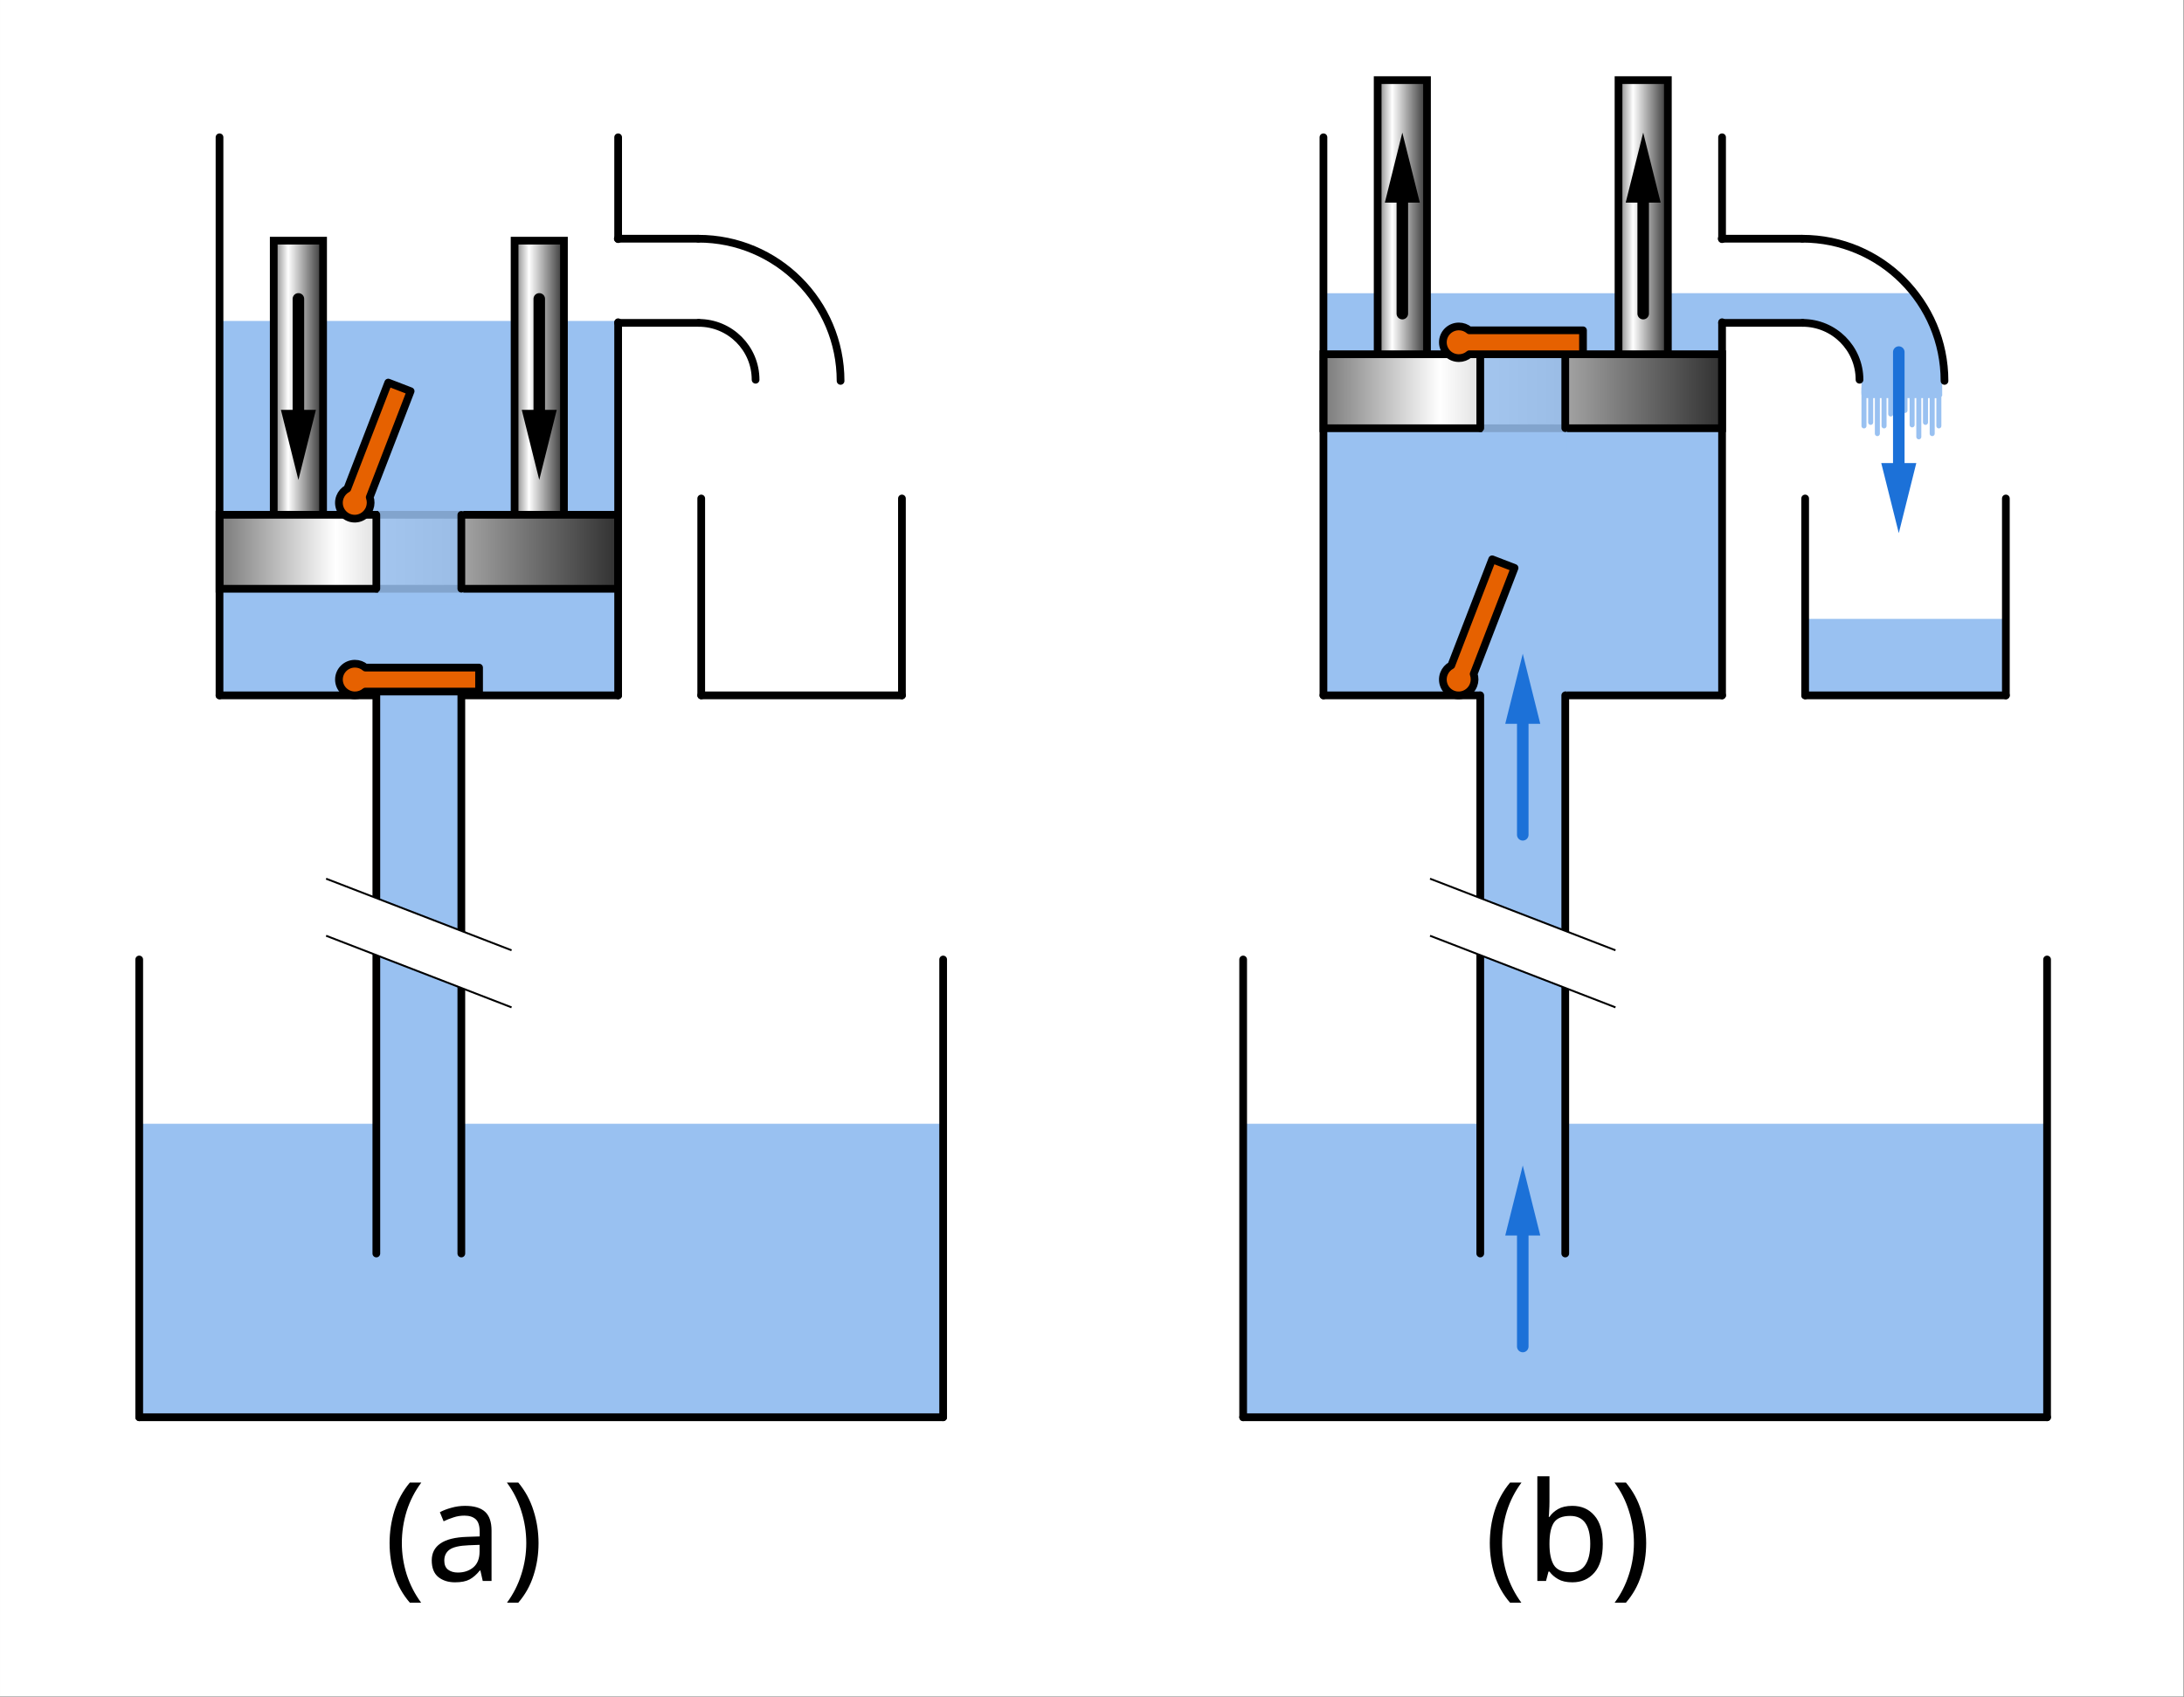
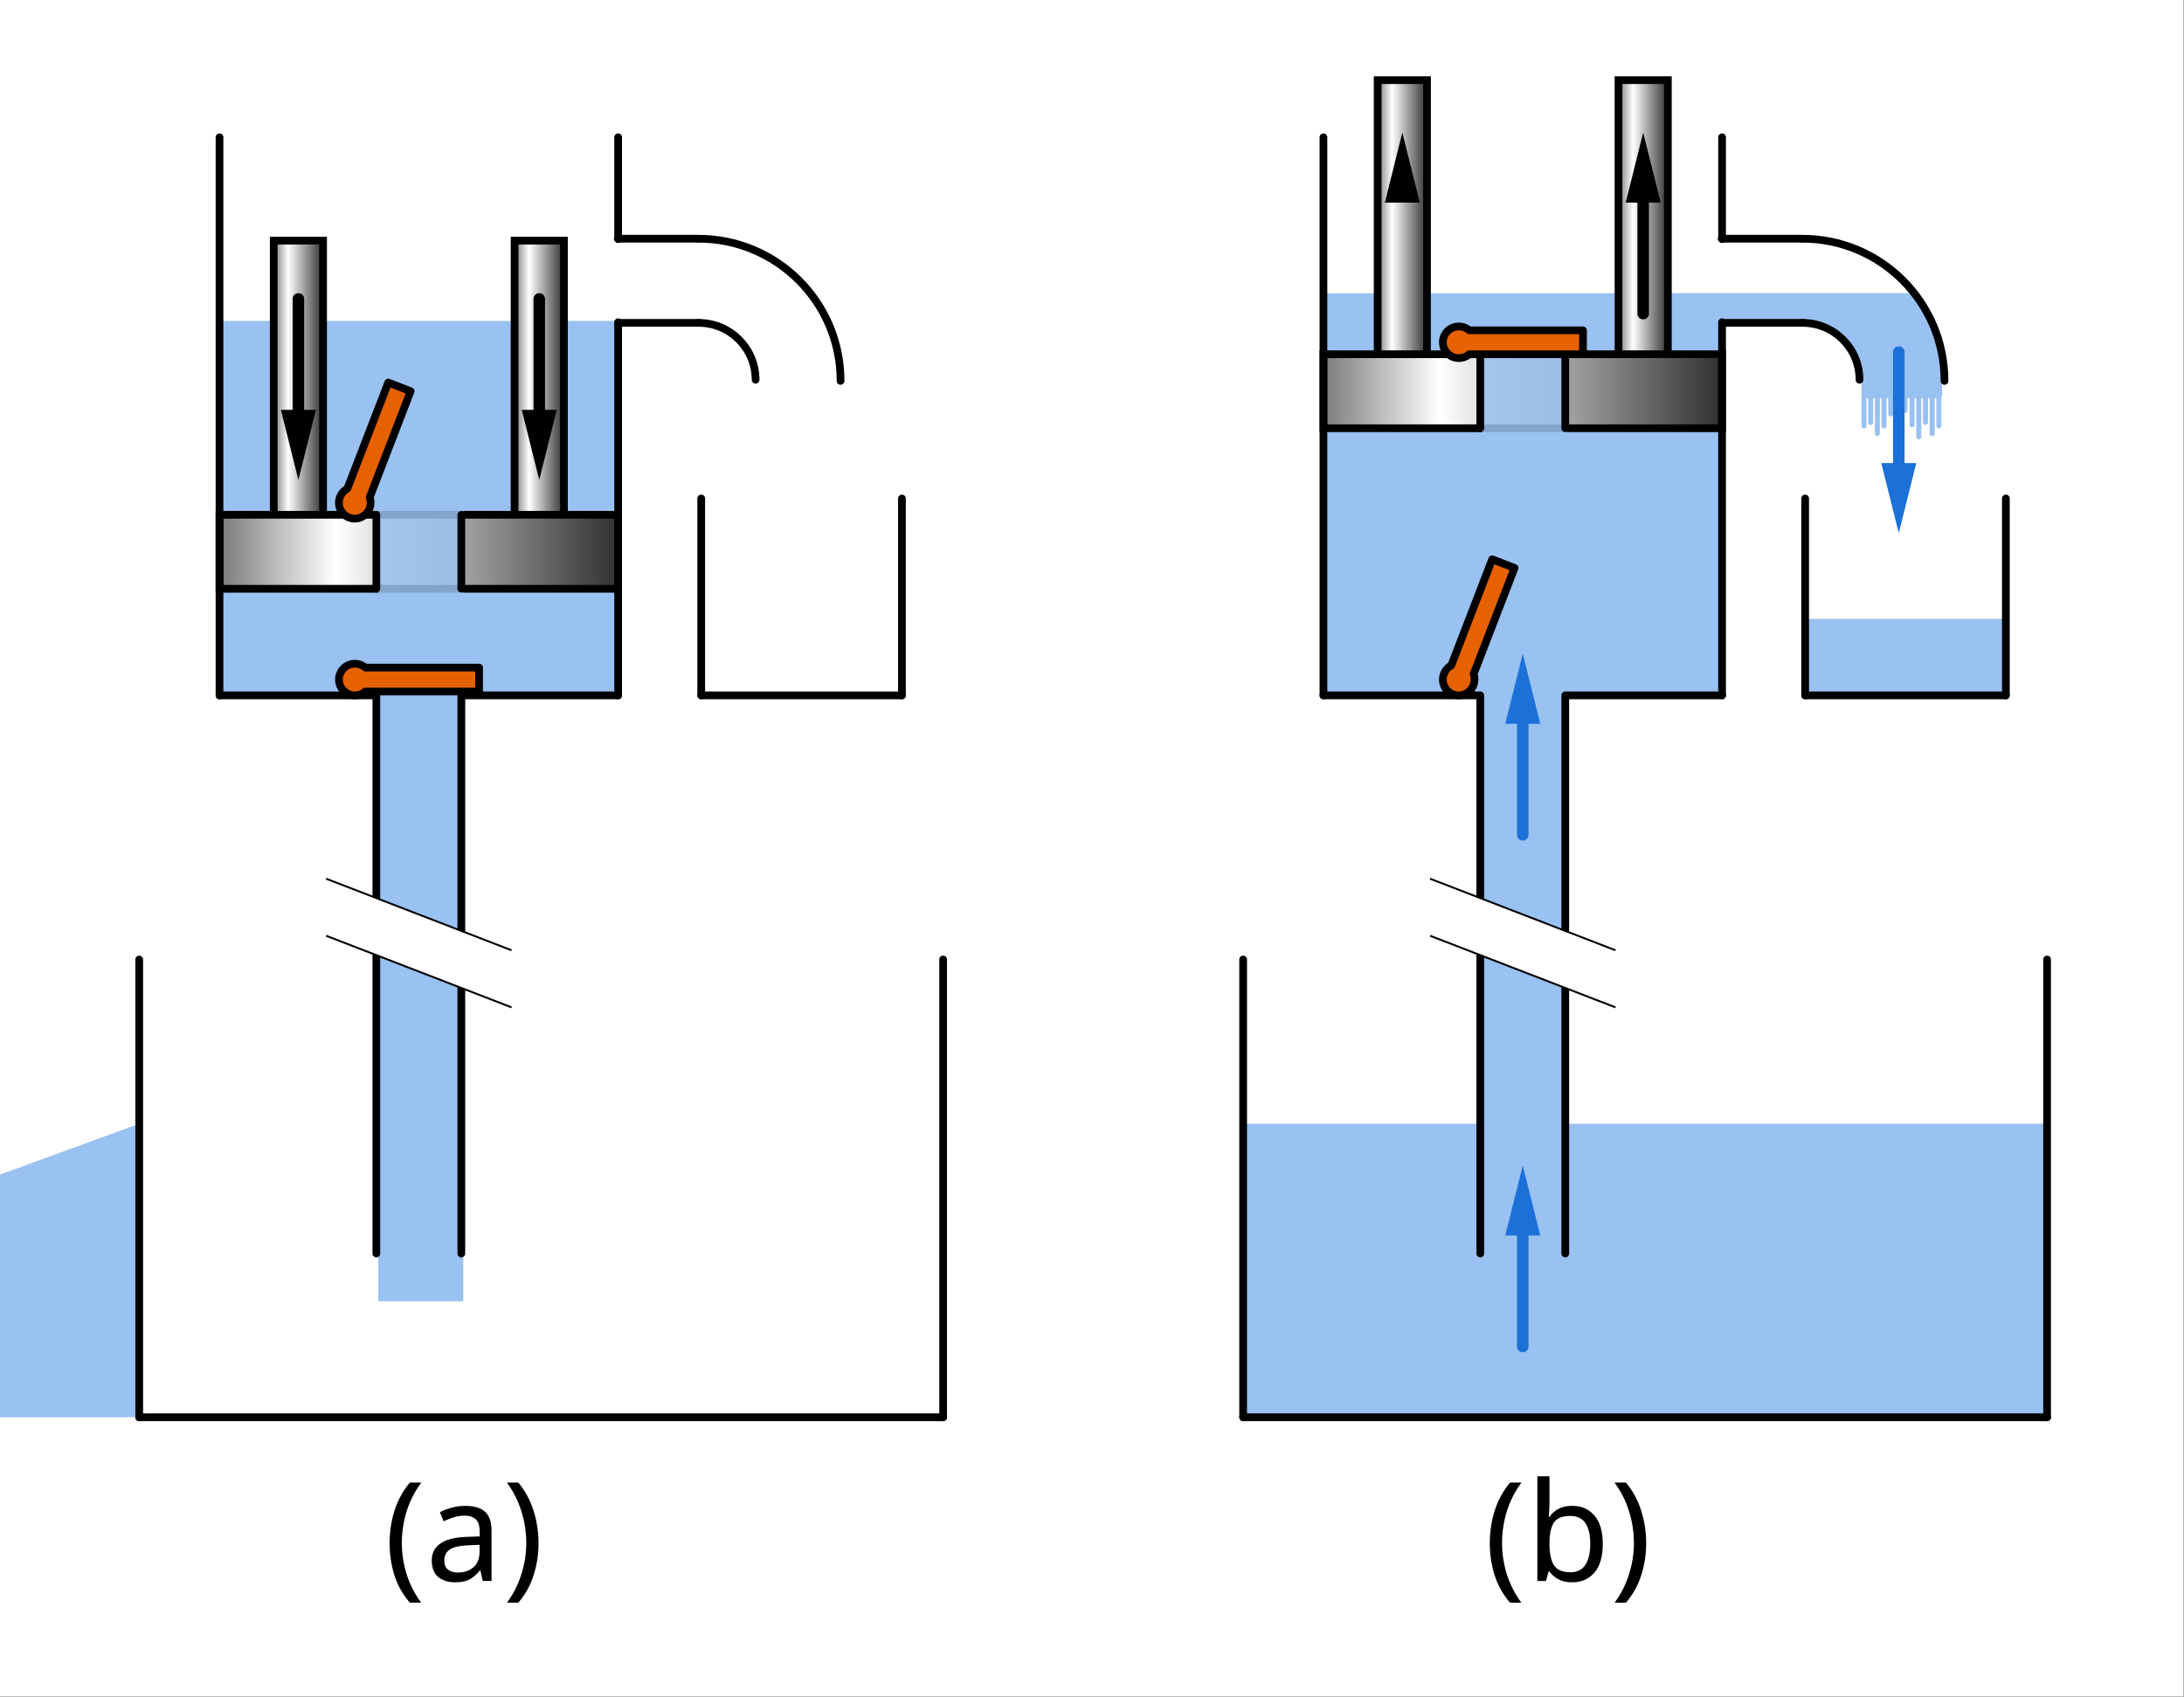
<svg xmlns="http://www.w3.org/2000/svg" xmlns:xlink="http://www.w3.org/1999/xlink" id="svg1" height="338.16" viewBox="0,0,435.136,338.158" width="435.14">
  <rect x="0" y="0" width="435.136" height="338.158" fill="#808080" stroke="none" />
  <linearGradient id="lg1" gradientUnits="userSpaceOnUse">
    <stop id="stop3" offset="0" stop-color="#7a7a7a" />
    <stop id="stop4" offset=".292" stop-color="#fff" />
    <stop id="stop5" offset="1" stop-color="#313131" />
  </linearGradient>
  <linearGradient id="linearGradient5" gradientTransform="matrix(.36 0 0 10.444 29.91 -438.87)" spreadMethod="pad" x1="30.57" x2="51.05" xlink:href="#lg1" y1="47.55" y2="47.55" />
  <linearGradient id="linearGradient8" gradientTransform="matrix(.36 0 0 10.444 65.91 -438.87)" spreadMethod="pad" x1="30.57" x2="51.05" xlink:href="#lg1" y1="47.55" y2="47.55" />
  <linearGradient id="linearGradient11" gradientTransform="matrix(2.909 0 0 2.648 -56.12 -43.45)" spreadMethod="pad" x1="30.57" x2="51.05" xlink:href="#lg1" y1="47.55" y2="47.55" />
  <linearGradient id="linearGradient45" gradientTransform="matrix(.36 0 0 10.444 194.91 -462.87)" spreadMethod="pad" x1="30.57" x2="51.05" xlink:href="#lg1" y1="47.55" y2="47.55" />
  <linearGradient id="linearGradient48" gradientTransform="matrix(.36 0 0 10.444 230.91 -462.87)" spreadMethod="pad" x1="30.57" x2="51.05" xlink:href="#lg1" y1="47.55" y2="47.55" />
  <linearGradient id="linearGradient51" gradientTransform="matrix(2.909 0 0 2.648 108.88 -67.45)" spreadMethod="pad" x1="30.57" x2="51.05" xlink:href="#lg1" y1="47.55" y2="47.55" />
  <g id="g1">
    <path id="path1" d="m0 0h326.352v253.617h-326.352z" fill="#fff" transform="scale(1.333)" />
    <path id="path2" d="m33.031 47.984v55.352l.375.375h57.559c.453.008.941.098 1.199-.375l.082-55.352z" fill="#99c1f1" transform="scale(1.333)" />
    <path id="path3" d="m40.914 35.98h7.375v43.613h-7.375z" fill="url(#linearGradient5)" stroke="#000" stroke-width="1.154" transform="scale(1.333)" />
    <path id="path5" d="m76.914 35.98h7.375v43.613h-7.375z" fill="url(#linearGradient8)" stroke="#000" stroke-width="1.154" transform="scale(1.333)" />
-     <path id="path8" d="m20.809 168.004h120.16v43.879h-120.16z" fill="#99c1f1" transform="scale(1.333)" />
+     <path id="path8" d="m20.809 168.004v43.879h-120.16z" fill="#99c1f1" transform="scale(1.333)" />
    <path id="path9" d="m32.809 76.961h59.582v11.062h-59.582z" fill="url(#linearGradient11)" stroke="#000" stroke-width="1.154" transform="scale(1.333)" />
    <path id="path11" d="m32.809 20.523v83.438" fill="none" stroke="#000" stroke-linecap="round" stroke-linejoin="round" stroke-width="1.154" transform="scale(1.333)" />
    <path id="path12" d="m92.391 20.523v15.227m0 12.426v55.785" fill="none" stroke="#000" stroke-linecap="round" stroke-linejoin="round" stroke-width="1.154" transform="scale(1.333)" />
    <path id="path13" d="m56.25 103.961h-23.441" fill="none" stroke="#000" stroke-linecap="round" stroke-linejoin="round" stroke-width="1.154" transform="scale(1.333)" />
    <path id="path14" d="m92.391 103.961h-23.438" fill="none" stroke="#000" stroke-linecap="round" stroke-linejoin="round" stroke-width="1.154" transform="scale(1.333)" />
    <path id="path15" d="m56.539 103.387h12.703v91.152h-12.703z" fill="#99c1f1" transform="scale(1.333)" />
    <path id="path16" d="m56.25 103.961v83.441" fill="none" stroke="#000" stroke-linecap="round" stroke-linejoin="round" stroke-width="1.154" transform="scale(1.333)" />
    <path id="path17" d="m68.953 103.961v83.441" fill="none" stroke="#000" stroke-linecap="round" stroke-linejoin="round" stroke-width="1.154" transform="scale(1.333)" />
    <path id="path18" d="m80.602-63.57v18.886" fill="none" stroke="#000" stroke-linecap="round" stroke-linejoin="round" stroke-miterlimit="10" stroke-width="1.724" transform="scale(1.333 -1.333)" />
    <path id="path19" d="m80.602 71.75-2.618-10.473h5.235z" transform="scale(1.333)" />
    <path id="path20" d="m20.809 143.445v68.438" fill="none" stroke="#000" stroke-linecap="round" stroke-linejoin="round" stroke-width="1.154" transform="scale(1.333)" />
    <path id="path21" d="m140.969 143.445v68.438" fill="none" stroke="#000" stroke-linecap="round" stroke-linejoin="round" stroke-width="1.154" transform="scale(1.333)" />
    <path id="path22" d="m140.969 211.883h-120.16" fill="none" stroke="#000" stroke-linecap="round" stroke-linejoin="round" stroke-width="1.154" transform="scale(1.333)" />
    <path id="path23" d="m56.539 71.625h12.703v18.734h-12.703z" fill="#99c1f1" fill-opacity=".85" transform="scale(1.333)" />
    <path id="path24" d="m56.25 76.961v11.035" fill="none" stroke="#000" stroke-linecap="round" stroke-linejoin="round" stroke-width="1.154" transform="scale(1.333)" />
    <path id="path25" d="m68.953 76.977v11.031" fill="none" stroke="#000" stroke-linecap="round" stroke-linejoin="round" stroke-width="1.154" transform="scale(1.333)" />
    <path id="path26" d="m112.934-56.773c0 4.699-3.809 8.503-8.504 8.503" fill="none" stroke="#000" stroke-linecap="round" stroke-linejoin="round" stroke-width="1.154" transform="scale(1.333 -1.333)" />
    <path id="path27" d="m125.637-56.945c0 11.742-9.52 21.257-21.262 21.257" fill="none" stroke="#000" stroke-linecap="round" stroke-linejoin="round" stroke-width="1.154" transform="scale(1.333 -1.333)" />
    <path id="path28" d="m104.43-48.27h-12.039" fill="none" stroke="#000" stroke-width=".75" transform="scale(1.333 -1.333)" />
    <path id="path29" d="m104.43-48.27h-12.039" fill="none" stroke="#000" stroke-linecap="round" stroke-linejoin="round" stroke-width="1.154" transform="scale(1.333 -1.333)" />
    <path id="path30" d="m104.375-35.688h-12.035" fill="none" stroke="#000" stroke-linecap="round" stroke-linejoin="round" stroke-width="1.154" transform="scale(1.333 -1.333)" />
    <path id="path31" d="m48.742 131.367 27.719 10.703v8.532l-27.719-10.707z" fill="#fff" transform="scale(1.333)" />
    <path id="path32" d="m48.742 131.367 27.719 10.703" fill="none" stroke="#000" stroke-width=".283" transform="scale(1.333)" />
    <path id="path33" d="m48.742 139.895 27.719 10.707" fill="none" stroke="#000" stroke-width=".283" transform="scale(1.333)" />
    <path id="path34" d="m44.602-63.57v18.886" fill="none" stroke="#000" stroke-linecap="round" stroke-linejoin="round" stroke-miterlimit="10" stroke-width="1.724" transform="scale(1.333 -1.333)" />
    <path id="path35" d="m44.602 71.75-2.618-10.473h5.235z" transform="scale(1.333)" />
    <path id="path36" d="m104.809 74.523v29.438" fill="none" stroke="#000" stroke-linecap="round" stroke-linejoin="round" stroke-width="1.154" transform="scale(1.333)" />
    <path id="path37" d="m134.809 103.961h-30" fill="none" stroke="#000" stroke-linecap="round" stroke-linejoin="round" stroke-width="1.154" transform="scale(1.333)" />
    <path id="path38" d="m134.809 74.523v29.438" fill="none" stroke="#000" stroke-linecap="round" stroke-linejoin="round" stroke-width="1.154" transform="scale(1.333)" />
    <path id="path39" d="m50.82 74.301c.207-.535.598-.981 1.098-1.25l6.113-15.856 3.344 1.289-6.113 15.856c.191.539.183 1.129-.024 1.664-.476 1.234-1.847 1.851-3.07 1.379-1.219-.469-1.824-1.848-1.348-3.082z" fill="#e66100" stroke="#000" stroke-linecap="round" stroke-linejoin="round" stroke-width="1.154" transform="scale(1.333)" />
    <path id="path40" d="m53.051 99.227c.574 0 1.129.203 1.562.578h16.992v3.582h-16.992c-.433.371-.988.574-1.562.574-1.321 0-2.391-1.059-2.391-2.367 0-1.309 1.07-2.367 2.391-2.367z" fill="#e66100" stroke="#000" stroke-linecap="round" stroke-linejoin="round" stroke-width="1.154" transform="scale(1.333)" />
    <path id="path41" d="m269.809 92.523h30v11.438h-30z" fill="#99c1f1" transform="scale(1.333)" />
    <path id="path42" d="m198.031 43.836v59.5l.375.375h57.559c.453.008.941.098 1.199-.375.027-13.461.055-41.922.082-55.383 4.117-.012 8.234-.101 12.352-.004 2.714-.082 5.308 1.414 6.894 3.567 1.457 1.937 1.813 4.441 1.735 6.804-.008.453-.098.942.375 1.2h10.492c.453.007.941.097 1.199-.375-.004-1.774.043-3.559-.207-5.321-.457-3.652-1.996-7.113-4.277-9.992z" fill="#99c1f1" transform="scale(1.333)" />
    <path id="path43" d="m205.914 11.98h7.375v43.613h-7.375z" fill="url(#linearGradient45)" stroke="#000" stroke-width="1.154" transform="scale(1.333)" />
    <path id="path45" d="m241.914 11.98h7.375v43.613h-7.375z" fill="url(#linearGradient48)" stroke="#000" stroke-width="1.154" transform="scale(1.333)" />
    <path id="path48" d="m185.809 168.004h120.16v43.879h-120.16z" fill="#99c1f1" transform="scale(1.333)" />
    <path id="path49" d="m197.809 52.961h59.582v11.062h-59.582z" fill="url(#linearGradient51)" stroke="#000" stroke-width="1.154" transform="scale(1.333)" />
    <path id="path51" d="m197.809 20.523v83.438" fill="none" stroke="#000" stroke-linecap="round" stroke-linejoin="round" stroke-width="1.154" transform="scale(1.333)" />
    <path id="path52" d="m257.391 20.523v15.227m0 12.426v55.785" fill="none" stroke="#000" stroke-linecap="round" stroke-linejoin="round" stroke-width="1.154" transform="scale(1.333)" />
    <path id="path53" d="m221.25 103.961h-23.441" fill="none" stroke="#000" stroke-linecap="round" stroke-linejoin="round" stroke-width="1.154" transform="scale(1.333)" />
    <path id="path54" d="m257.391 103.961h-23.438" fill="none" stroke="#000" stroke-linecap="round" stroke-linejoin="round" stroke-width="1.154" transform="scale(1.333)" />
    <path id="path55" d="m221.539 103.387h12.703v91.152h-12.703z" fill="#99c1f1" transform="scale(1.333)" />
    <path id="path56" d="m221.25 103.961v83.441" fill="none" stroke="#000" stroke-linecap="round" stroke-linejoin="round" stroke-width="1.154" transform="scale(1.333)" />
    <path id="path57" d="m233.953 103.961v83.441" fill="none" stroke="#000" stroke-linecap="round" stroke-linejoin="round" stroke-width="1.154" transform="scale(1.333)" />
    <path id="path58" d="m245.602 28.004v18.883" fill="none" stroke="#000" stroke-linecap="round" stroke-linejoin="round" stroke-miterlimit="10" stroke-width="1.724" transform="scale(1.333)" />
    <path id="path59" d="m245.602 19.824-2.618 10.473h5.235z" transform="scale(1.333)" />
    <path id="path60" d="m185.809 143.445v68.438" fill="none" stroke="#000" stroke-linecap="round" stroke-linejoin="round" stroke-width="1.154" transform="scale(1.333)" />
    <path id="path61" d="m305.969 143.445v68.438" fill="none" stroke="#000" stroke-linecap="round" stroke-linejoin="round" stroke-width="1.154" transform="scale(1.333)" />
    <path id="path62" d="m305.969 211.883h-120.16" fill="none" stroke="#000" stroke-linecap="round" stroke-linejoin="round" stroke-width="1.154" transform="scale(1.333)" />
    <path id="path63" d="m221.539 49.125h12.703v18.734h-12.703z" fill="#99c1f1" fill-opacity=".85" transform="scale(1.333)" />
    <path id="path64" d="m221.25 52.961v11.035" fill="none" stroke="#000" stroke-linecap="round" stroke-linejoin="round" stroke-width="1.154" transform="scale(1.333)" />
    <path id="path65" d="m233.953 52.977v11.031" fill="none" stroke="#000" stroke-linecap="round" stroke-linejoin="round" stroke-width="1.154" transform="scale(1.333)" />
    <path id="path66" d="m277.934-56.773c0 4.699-3.809 8.503-8.504 8.503" fill="none" stroke="#000" stroke-linecap="round" stroke-linejoin="round" stroke-width="1.154" transform="scale(1.333 -1.333)" />
    <path id="path67" d="m290.637-56.945c0 11.742-9.52 21.257-21.262 21.257" fill="none" stroke="#000" stroke-linecap="round" stroke-linejoin="round" stroke-width="1.154" transform="scale(1.333 -1.333)" />
    <path id="path68" d="m269.43-48.27h-12.039" fill="none" stroke="#000" stroke-width=".75" transform="scale(1.333 -1.333)" />
    <path id="path69" d="m269.43-48.27h-12.039" fill="none" stroke="#000" stroke-linecap="round" stroke-linejoin="round" stroke-width="1.154" transform="scale(1.333 -1.333)" />
    <path id="path70" d="m269.375-35.688h-12.035" fill="none" stroke="#000" stroke-linecap="round" stroke-linejoin="round" stroke-width="1.154" transform="scale(1.333 -1.333)" />
    <path id="path71" d="m213.742 131.367 27.719 10.703v8.532l-27.719-10.707z" fill="#fff" transform="scale(1.333)" />
    <path id="path72" d="m213.742 131.367 27.719 10.703" fill="none" stroke="#000" stroke-width=".283" transform="scale(1.333)" />
    <path id="path73" d="m213.742 139.895 27.719 10.707" fill="none" stroke="#000" stroke-width=".283" transform="scale(1.333)" />
    <path id="path74" d="m227.602 182.418v18.887" fill="none" stroke="#1c71d8" stroke-linecap="round" stroke-linejoin="round" stroke-miterlimit="10" stroke-width="1.724" transform="scale(1.333)" />
    <path id="path75" d="m227.602 174.238-2.618 10.473h5.235z" fill="#1c71d8" transform="scale(1.333)" />
    <path id="path76" d="m215.82 100.723c.207-.535.598-.981 1.102-1.25l6.109-15.856 3.344 1.289-6.113 15.856c.191.539.183 1.129-.024 1.664-.476 1.234-1.847 1.851-3.07 1.379-1.219-.469-1.824-1.848-1.348-3.082z" fill="#e66100" stroke="#000" stroke-linecap="round" stroke-linejoin="round" stroke-width="1.154" transform="scale(1.333)" />
    <path id="path77" d="m218.051 48.805c.574 0 1.129.203 1.562.578h16.992v3.578h-16.992c-.433.375-.988.578-1.562.578-1.321 0-2.391-1.059-2.391-2.367 0-1.309 1.07-2.367 2.391-2.367z" fill="#e66100" stroke="#000" stroke-linecap="round" stroke-linejoin="round" stroke-width="1.154" transform="scale(1.333)" />
    <path id="path78" d="m227.602 105.918v18.887" fill="none" stroke="#1c71d8" stroke-linecap="round" stroke-linejoin="round" stroke-miterlimit="10" stroke-width="1.724" transform="scale(1.333)" />
    <path id="path79" d="m227.602 97.738-2.618 10.473h5.235z" fill="#1c71d8" transform="scale(1.333)" />
-     <path id="path80" d="m209.602 28.004v18.883" fill="none" stroke="#000" stroke-linecap="round" stroke-linejoin="round" stroke-miterlimit="10" stroke-width="1.724" transform="scale(1.333)" />
    <path id="path81" d="m209.602 19.824-2.618 10.473h5.235z" transform="scale(1.333)" />
    <path id="path82" d="m269.809 74.523v29.438" fill="none" stroke="#000" stroke-linecap="round" stroke-linejoin="round" stroke-width="1.154" transform="scale(1.333)" />
    <path id="path83" d="m299.809 103.961h-30" fill="none" stroke="#000" stroke-linecap="round" stroke-linejoin="round" stroke-width="1.154" transform="scale(1.333)" />
    <path id="path84" d="m299.809 74.523v29.438" fill="none" stroke="#000" stroke-linecap="round" stroke-linejoin="round" stroke-width="1.154" transform="scale(1.333)" />
    <path id="path85" d="m278.602 58.02v5.652" fill="none" stroke="#99c1f1" stroke-linecap="round" stroke-linejoin="round" stroke-width=".75" transform="scale(1.333)" />
    <path id="path86" d="m289.793 58.02v5.652" fill="none" stroke="#99c1f1" stroke-linecap="round" stroke-linejoin="round" stroke-width=".75" transform="scale(1.333)" />
    <path id="path87" d="m288.797 59.176v5.648" fill="none" stroke="#99c1f1" stroke-linecap="round" stroke-linejoin="round" stroke-width=".75" transform="scale(1.333)" />
    <path id="path88" d="m287.797 58.992v4.153" fill="none" stroke="#99c1f1" stroke-linecap="round" stroke-linejoin="round" stroke-width=".75" transform="scale(1.333)" />
    <path id="path89" d="m286.797 52.152v13.153" fill="none" stroke="#99c1f1" stroke-linecap="round" stroke-linejoin="round" stroke-width=".75" transform="scale(1.333)" />
    <path id="path90" d="m-282.598 57.738v4.153" fill="none" stroke="#99c1f1" stroke-linecap="round" stroke-linejoin="round" stroke-width=".75" transform="scale(-1.333 1.333)" />
    <path id="path91" d="m-283.664 58.891v4.152" fill="none" stroke="#99c1f1" stroke-linecap="round" stroke-linejoin="round" stroke-width=".75" transform="scale(-1.333 1.333)" />
    <path id="path92" d="m-284.73 57.211v4.152" fill="none" stroke="#99c1f1" stroke-linecap="round" stroke-linejoin="round" stroke-width=".75" transform="scale(-1.333 1.333)" />
    <path id="path93" d="m-285.797 50.367v13.153" fill="none" stroke="#99c1f1" stroke-linecap="round" stroke-linejoin="round" stroke-width=".75" transform="scale(-1.333 1.333)" />
    <path id="path94" d="m281.602 59.52v4.152" fill="none" stroke="#99c1f1" stroke-linecap="round" stroke-linejoin="round" stroke-width=".75" transform="scale(1.333)" />
    <path id="path95" d="m280.602 59.176v5.648" fill="none" stroke="#99c1f1" stroke-linecap="round" stroke-linejoin="round" stroke-width=".75" transform="scale(1.333)" />
    <path id="path96" d="m279.602 58.992v4.153" fill="none" stroke="#99c1f1" stroke-linecap="round" stroke-linejoin="round" stroke-width=".75" transform="scale(1.333)" />
    <path id="path97" d="m-283.805-71.523v18.886" fill="none" stroke="#1c71d8" stroke-linecap="round" stroke-linejoin="round" stroke-miterlimit="10" stroke-width="1.724" transform="scale(-1.333)" />
    <path id="path98" d="m283.805 79.703 2.617-10.473h-5.238z" fill="#1c71d8" transform="scale(1.333)" />
    <path id="path99" d="m58.23 230.711c0-1.676.243-3.289.723-4.84.492-1.566 1.262-2.973 2.305-4.223h1.711c-.961 1.293-1.692 2.711-2.184 4.262-.48 1.555-.723 3.145-.723 4.781 0 1.59.243 3.157.723 4.692.492 1.527 1.215 2.933 2.16 4.222h-1.687c-1.043-1.207-1.813-2.574-2.305-4.097-.48-1.539-.723-3.137-.723-4.797zm11.286-5.582c1.347 0 2.339.297 2.988.887.644.589.965 1.531.965 2.82v7.516h-1.317l-.351-1.563h-.082c-.481.602-.989 1.047-1.524 1.336s-1.261.434-2.183.434c-1 0-1.832-.262-2.492-.782-.657-.535-.989-1.367-.989-2.492 0-1.097.434-1.945 1.301-2.535.863-.602 2.195-.934 3.992-.988l1.875-.063v-.656c0-.922-.199-1.559-.597-1.914-.399-.359-.961-.539-1.688-.539-.578 0-1.125.09-1.648.269-.52.164-1.008.356-1.461.579l-.559-1.36c.481-.262 1.051-.48 1.711-.66.66-.191 1.344-.289 2.059-.289zm2.164 5.828-1.629.063c-1.371.054-2.324.273-2.863.66-.52.382-.782.925-.782 1.625 0 .617.188 1.07.555 1.359.387.289.875.434 1.465.434.918 0 1.687-.254 2.304-.762.633-.524.95-1.32.95-2.391zm8.812-.246c0 1.66-.246 3.258-.742 4.797-.48 1.523-1.242 2.89-2.285 4.097h-1.688c.946-1.289 1.661-2.695 2.141-4.222.496-1.535.742-3.102.742-4.692 0-1.636-.246-3.226-.742-4.781-.48-1.551-1.199-2.969-2.16-4.262h1.707c1.043 1.25 1.805 2.657 2.285 4.223.496 1.551.742 3.164.742 4.84z" transform="scale(1.333)" />
    <path id="path100" d="m222.676 230.711c0-1.676.238-3.289.719-4.84.496-1.566 1.265-2.973 2.308-4.223h1.707c-.961 1.293-1.687 2.711-2.18 4.262-.48 1.555-.722 3.145-.722 4.781 0 1.59.242 3.157.722 4.692.493 1.527 1.215 2.933 2.161 4.222h-1.688c-1.043-1.207-1.812-2.574-2.308-4.097-.481-1.539-.719-3.137-.719-4.797zm8.918-10.008v3.809c0 .465-.016.906-.043 1.316-.012.399-.035.715-.063.949h.106c.312-.468.746-.859 1.297-1.175.547-.313 1.254-.473 2.121-.473 1.371 0 2.468.48 3.293 1.441.84.95 1.257 2.368 1.257 4.262 0 1.895-.417 3.324-1.257 4.285-.836.961-1.934 1.442-3.293 1.442-.867 0-1.574-.157-2.121-.473-.551-.316-.985-.695-1.297-1.133h-.145l-.371 1.399h-1.297v-15.649zm3.109 5.93c-1.183 0-2 .336-2.453 1.008-.438.675-.656 1.718-.656 3.132v.082c0 1.36.218 2.403.656 3.129.453.715 1.285 1.071 2.492 1.071.988 0 1.723-.364 2.203-1.09.496-.731.743-1.777.743-3.153 0-2.785-.997-4.179-2.985-4.179zm11.344 4.078c0 1.66-.246 3.258-.738 4.797-.481 1.523-1.243 2.89-2.289 4.097h-1.688c.949-1.289 1.66-2.695 2.141-4.222.496-1.535.742-3.102.742-4.692 0-1.636-.246-3.226-.742-4.781-.481-1.551-1.2-2.969-2.161-4.262h1.708c1.046 1.25 1.808 2.657 2.289 4.223.492 1.551.738 3.164.738 4.84z" transform="scale(1.333)" />
  </g>
</svg>